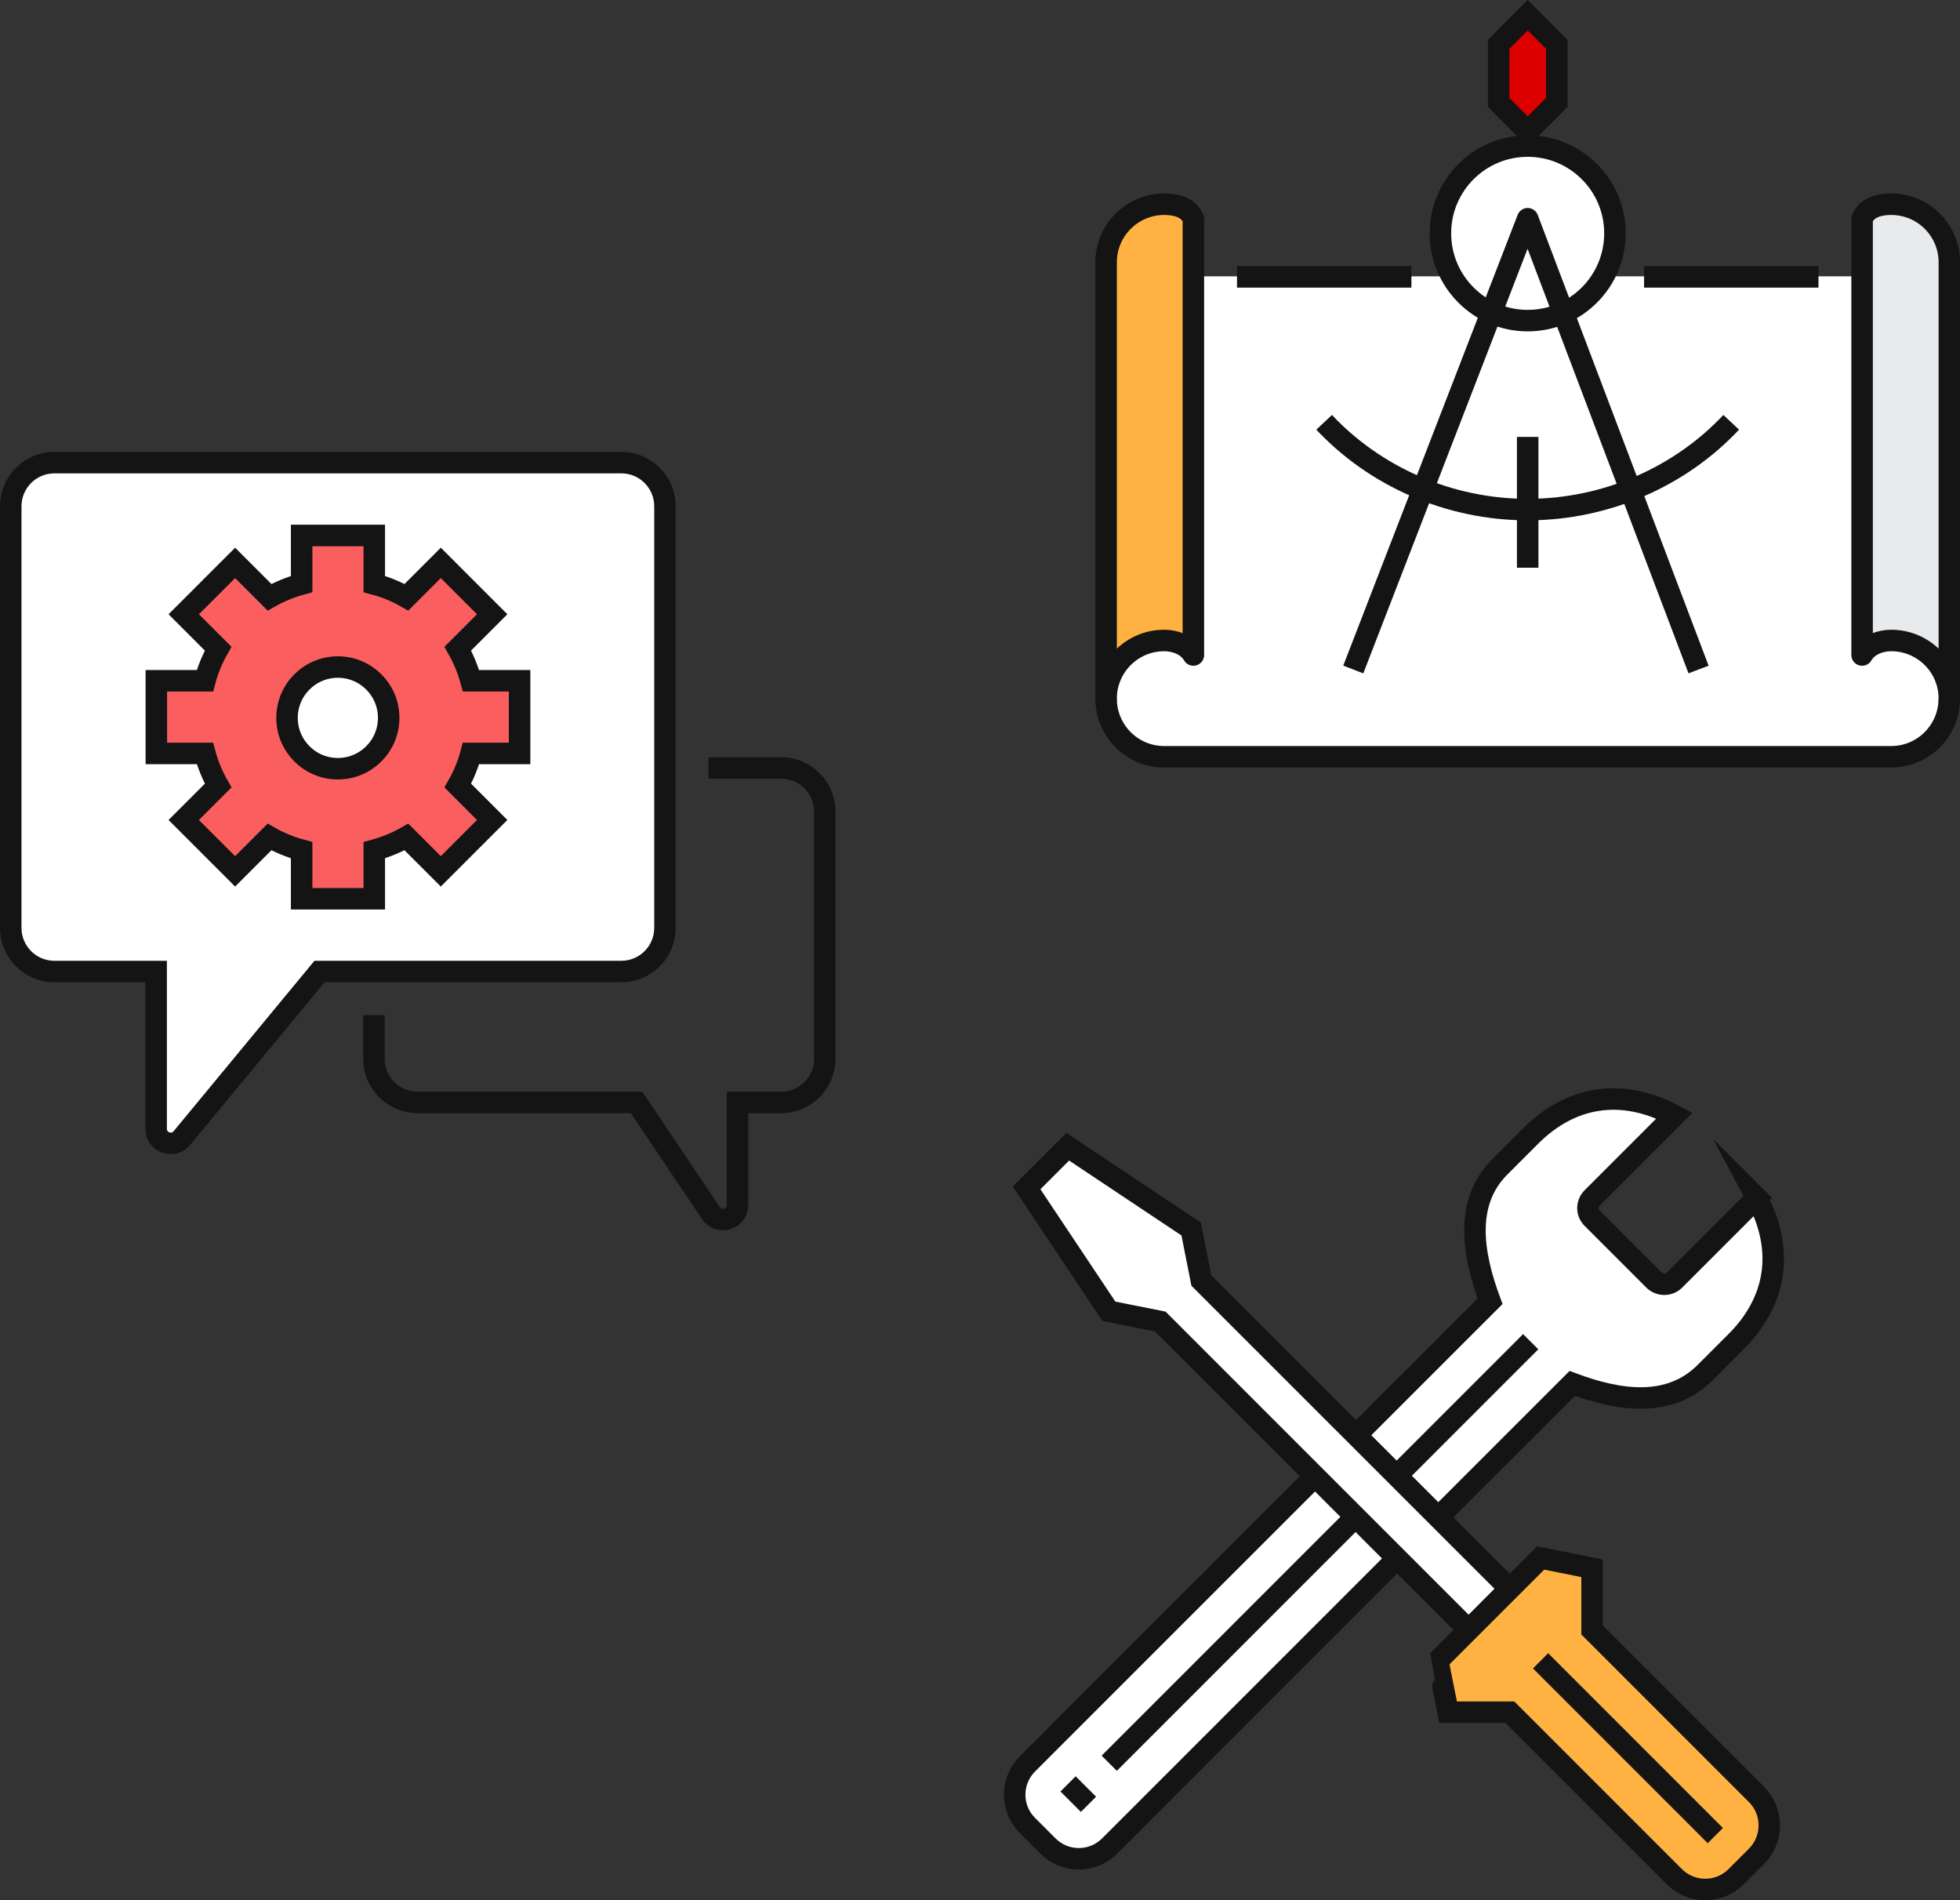
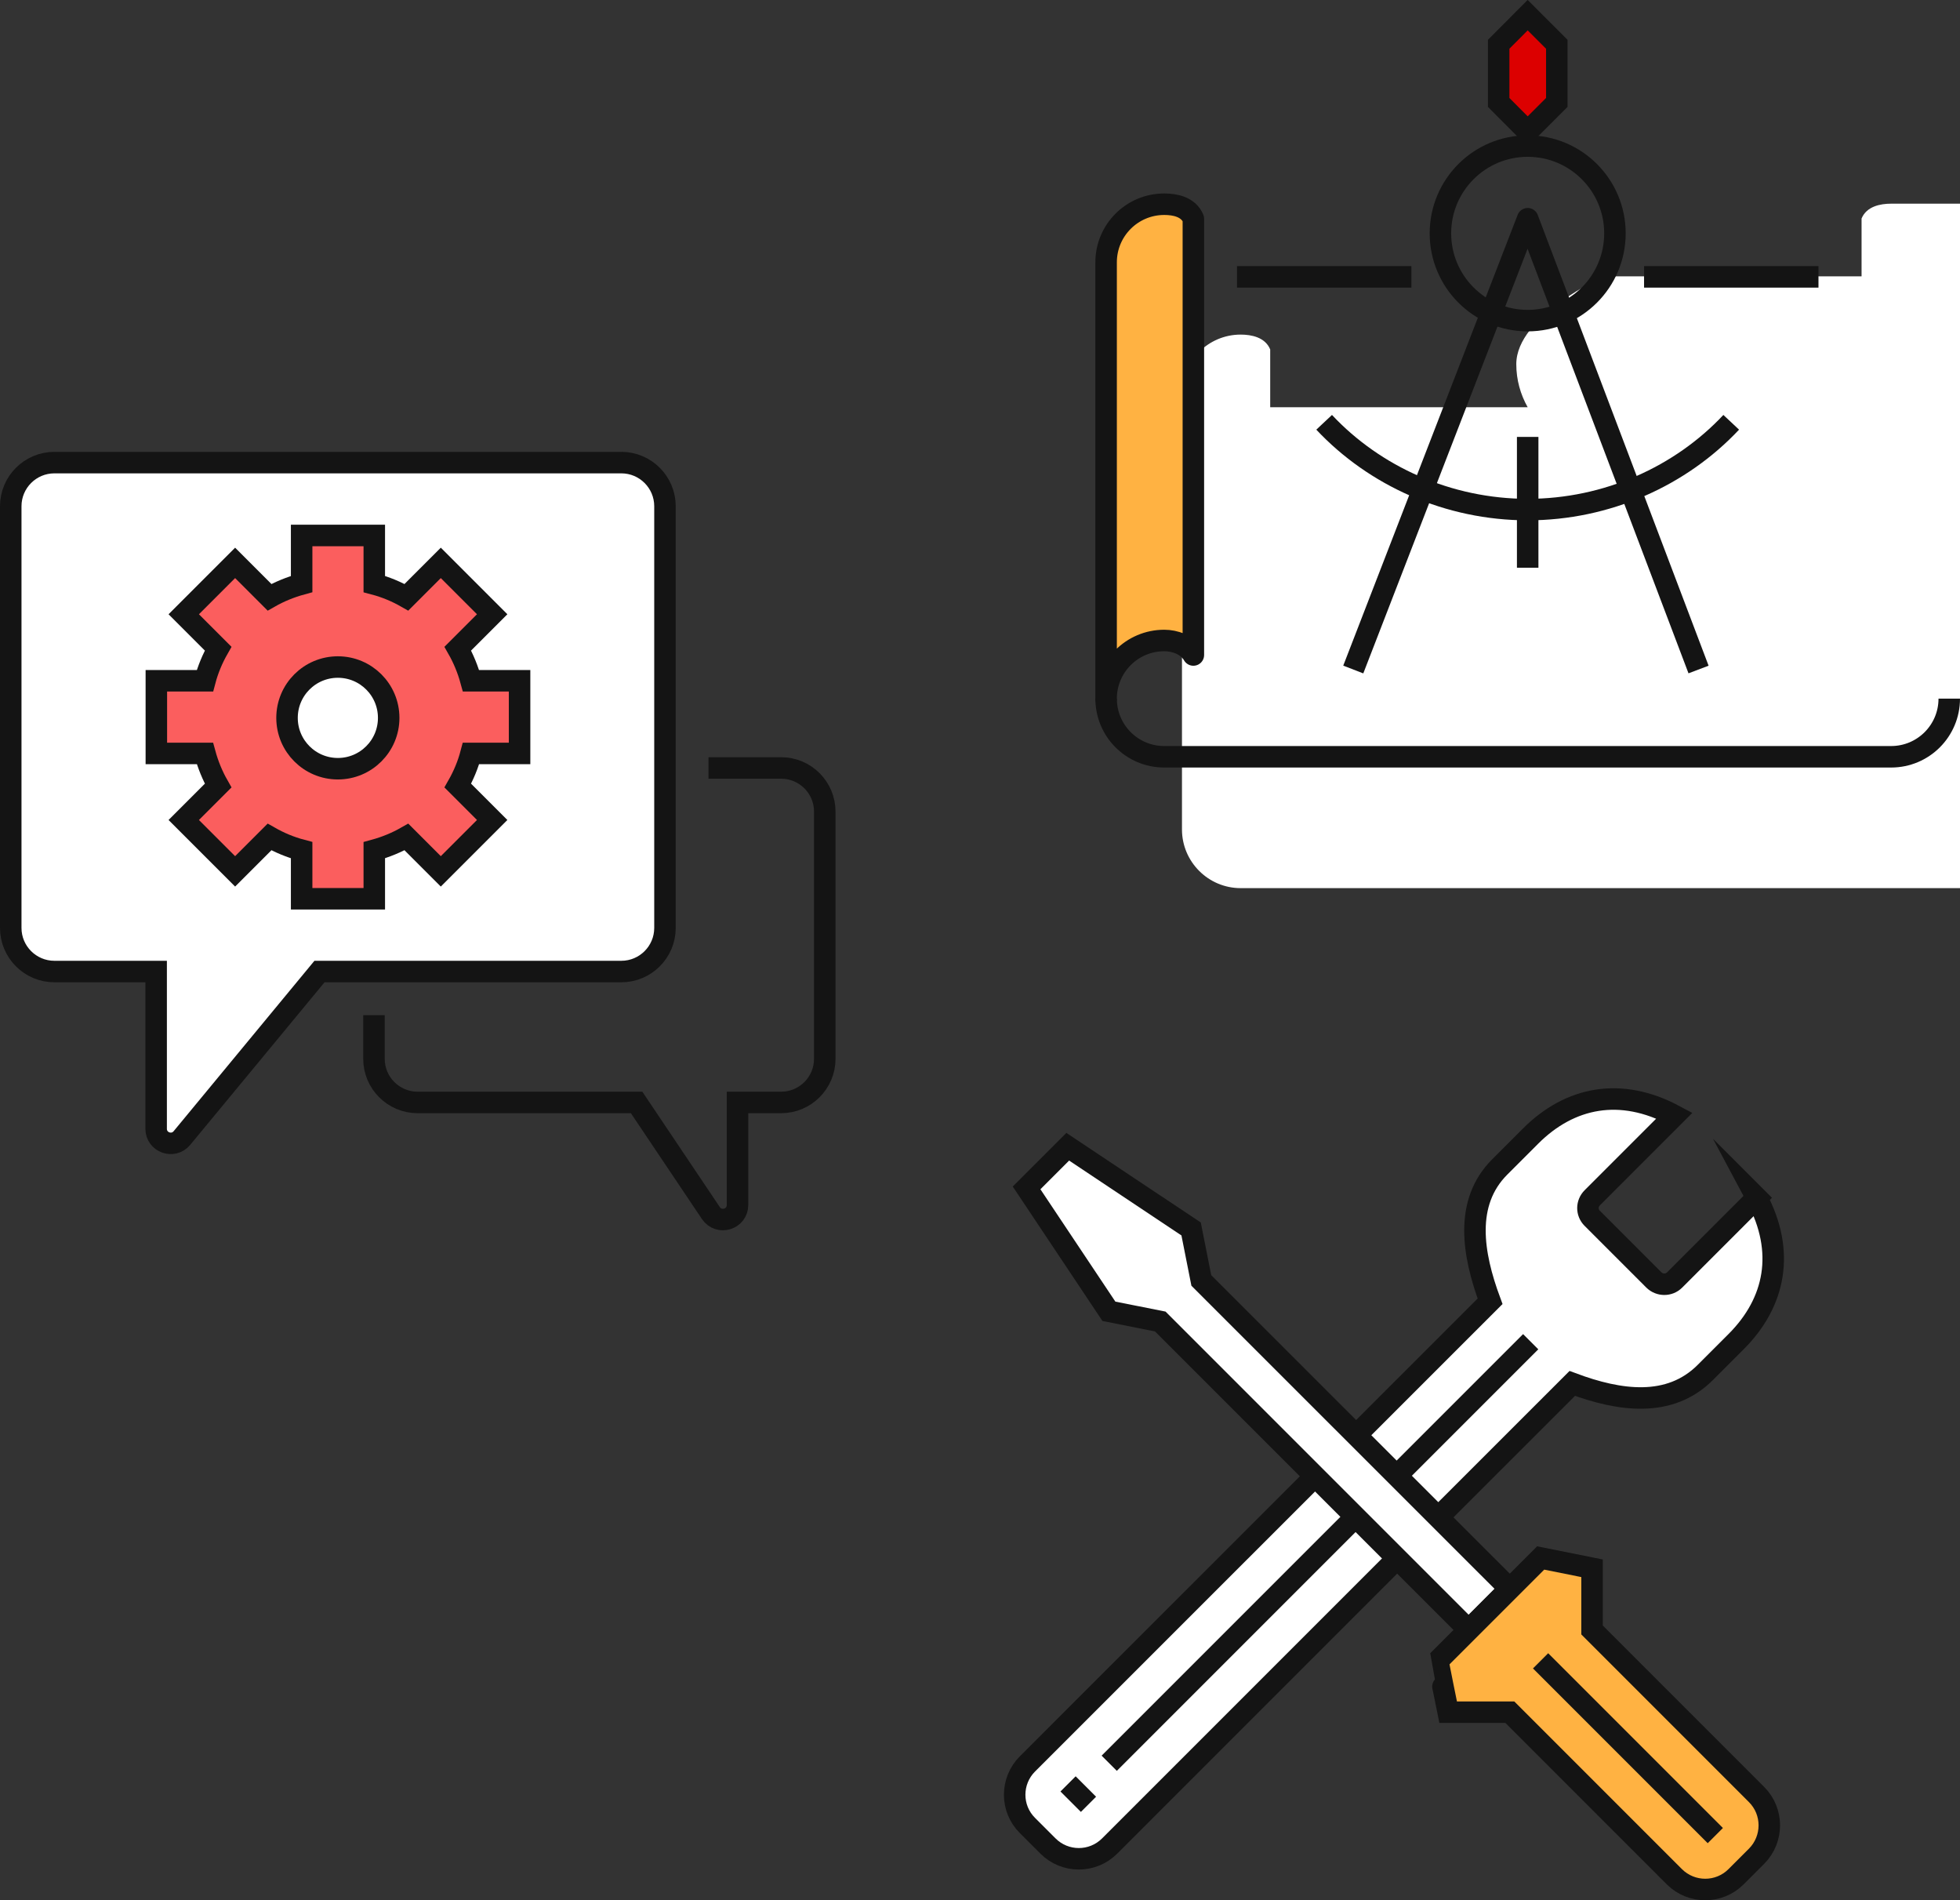
<svg xmlns="http://www.w3.org/2000/svg" id="_レイヤー_2" viewBox="0 0 182.39 176.8">
  <rect x="0" y="0" width="182.39" height="176.8" fill="#333333" stroke="none" />
  <defs>
    <style>.cls-1,.cls-2,.cls-3,.cls-4,.cls-5{stroke-miterlimit:10;}.cls-1,.cls-2,.cls-3,.cls-4,.cls-5,.cls-6,.cls-7,.cls-8{stroke:#141414;stroke-width:2px;}.cls-1,.cls-9{fill:#fff;}.cls-2,.cls-7{fill:#ffb242;}.cls-3{fill:#dc0000;}.cls-4{fill:#fb5e5e;}.cls-5,.cls-8{fill:none;}.cls-6{fill:#e9eaeb;}.cls-6,.cls-7,.cls-8{stroke-linejoin:round;}.cls-9{stroke-width:0px;}</style>
  </defs>
  <g id="_レイヤー_1-2">
-     <path class="cls-9" d="m175.98,18.95c-.99,0-2.28.24-2.75,1.38,0,0,0,.01,0,.02v5.36h-23.96c.67-1.19,1.06-2.55,1.06-4.01,0-4.5-3.66-8.17-8.17-8.17s-8.17,3.66-8.17,8.17c0,1.46.39,2.82,1.06,4.01h-23.96v-5.36s0-.01,0-.02c-.47-1.14-1.76-1.38-2.75-1.38-3.01,0-5.46,2.45-5.46,5.46v40.58s0,0,0,0c0,3.01,2.45,5.46,5.46,5.46h67.64c3.01,0,5.46-2.45,5.46-5.46V24.41c0-3.01-2.45-5.46-5.46-5.46Z" />
+     <path class="cls-9" d="m175.98,18.95c-.99,0-2.28.24-2.75,1.38,0,0,0,.01,0,.02v5.36h-23.96s-8.17,3.66-8.17,8.17c0,1.46.39,2.82,1.06,4.01h-23.96v-5.36s0-.01,0-.02c-.47-1.14-1.76-1.38-2.75-1.38-3.01,0-5.46,2.45-5.46,5.46v40.58s0,0,0,0c0,3.01,2.45,5.46,5.46,5.46h67.64c3.01,0,5.46-2.45,5.46-5.46V24.41c0-3.01-2.45-5.46-5.46-5.46Z" />
    <path class="cls-9" d="m142.13,12.27s.02.01.04.01.03,0,.04-.01l2.71-2.71s.01-.02.01-.04v-5.41s0-.03-.01-.04l-2.71-2.71s-.05-.02-.07,0l-2.71,2.71s-.01.02-.01.04v5.41s0,.03.01.04l2.71,2.71Z" />
    <path class="cls-1" d="m61.88,47.1c0-2.24-1.82-4.06-4.06-4.06H5.06c-2.24,0-4.06,1.82-4.06,4.06v39.23c0,2.24,1.82,4.06,4.06,4.06h9.47v14.63c0,1.27,1.59,1.84,2.4.86l12.8-15.49h28.09c2.24,0,4.06-1.82,4.06-4.06v-39.23Z" />
    <path class="cls-4" d="m48.35,70.1v-6.76h-4.52c-.29-1.06-.7-2.06-1.23-2.99l3.2-3.2-4.78-4.78-3.2,3.2c-.93-.53-1.93-.95-2.99-1.23v-4.52h-6.76v4.52c-1.06.29-2.06.7-2.99,1.23l-3.2-3.2-4.78,4.78,3.2,3.2c-.53.93-.95,1.93-1.23,2.99h-4.52v6.76h4.52c.29,1.06.7,2.06,1.23,2.99l-3.2,3.2,4.78,4.78,3.2-3.2c.93.53,1.93.95,2.99,1.23v4.52h6.76v-4.52c1.06-.29,2.06-.7,2.99-1.23l3.2,3.2,4.78-4.78-3.2-3.2c.53-.93.95-1.93,1.23-2.99h4.52Z" />
    <circle class="cls-1" cx="31.44" cy="66.79" r="4.73" />
    <path class="cls-5" d="m65.93,71.45h6.76c2.24,0,4.06,1.82,4.06,4.06v23c0,2.24-1.82,4.06-4.06,4.06h-4.06v9.54c0,1.34-1.73,1.86-2.48.75l-6.91-10.29h-20.38c-2.24,0-4.06-1.82-4.06-4.06v-4.06" />
    <path class="cls-7" d="m111.05,60.94c-.56-.96-1.72-1.35-2.71-1.35-2.99,0-5.41,2.42-5.41,5.41V24.41c0-2.99,2.42-5.41,5.41-5.41.99,0,2.24.23,2.71,1.35v40.58Z" />
    <line class="cls-5" x1="131.34" y1="25.76" x2="115.11" y2="25.76" />
    <line class="cls-5" x1="169.22" y1="25.76" x2="152.99" y2="25.76" />
    <path class="cls-5" d="m181.39,65c0,2.99-2.42,5.41-5.41,5.41h-67.64c-2.99,0-5.41-2.42-5.41-5.41" />
-     <path class="cls-6" d="m173.28,60.94c.56-.96,1.72-1.35,2.71-1.35,2.99,0,5.41,2.42,5.41,5.41V24.41c0-2.99-2.42-5.41-5.41-5.41-.99,0-2.24.23-2.71,1.35v40.58Z" />
    <polygon class="cls-3" points="142.16 1.41 139.46 4.12 139.46 9.53 142.16 12.24 144.87 9.53 144.87 4.12 142.16 1.41" />
    <polyline class="cls-8" points="158.06 62.29 142.16 20.35 125.93 62.29" />
    <line class="cls-5" x1="142.16" y1="40.65" x2="142.16" y2="52.82" />
    <circle class="cls-5" cx="142.16" cy="21.71" r="8.12" />
    <path class="cls-5" d="m161.1,39.29c-4.69,5-11.55,8.12-18.94,8.12s-14.25-3.12-18.94-8.12" />
    <path class="cls-1" d="m163.48,111.44l-7.65,7.65c-.53.53-1.4.52-1.93-.01l-5.74-5.74c-.53-.53-.52-1.37.01-1.9l7.65-7.65c-4.99-2.67-9.72-1.76-13.39,1.91l-2.87,2.87c-3.32,3.32-2.53,8.1-.9,12.5,0,0-33.07,33.07-43.05,43.04-1.58,1.58-1.59,4.15,0,5.73l1.91,1.91c1.58,1.58,4.15,1.59,5.74,0,9.97-9.98,43.05-43.04,43.05-43.04,4.39,1.64,9.05,2.31,12.38-1.02l2.87-2.87c3.67-3.67,4.58-8.4,1.91-13.39Z" />
    <line class="cls-5" x1="101.29" y1="167.87" x2="99.39" y2="165.97" />
    <line class="cls-5" x1="142.44" y1="124.83" x2="103.22" y2="164.05" />
    <polygon class="cls-1" points="136.67 151.65 107.97 122.95 103.19 122 95.53 110.52 99.36 106.69 110.84 114.34 111.79 119.13 140.49 147.82 136.67 151.65" />
    <path class="cls-2" d="m133.8,154.52l9.57-9.57s4.78.96,4.78.96c0,0,0,5.73,0,5.74l15.31,15.31c1.58,1.58,1.58,4.15,0,5.74l-1.91,1.91c-1.58,1.58-4.15,1.58-5.74,0l-15.31-15.31s-5.74,0-5.74,0c0,0-.97-4.77-.96-4.78Z" />
    <line class="cls-5" x1="143.36" y1="154.52" x2="159.62" y2="170.78" />
  </g>
</svg>